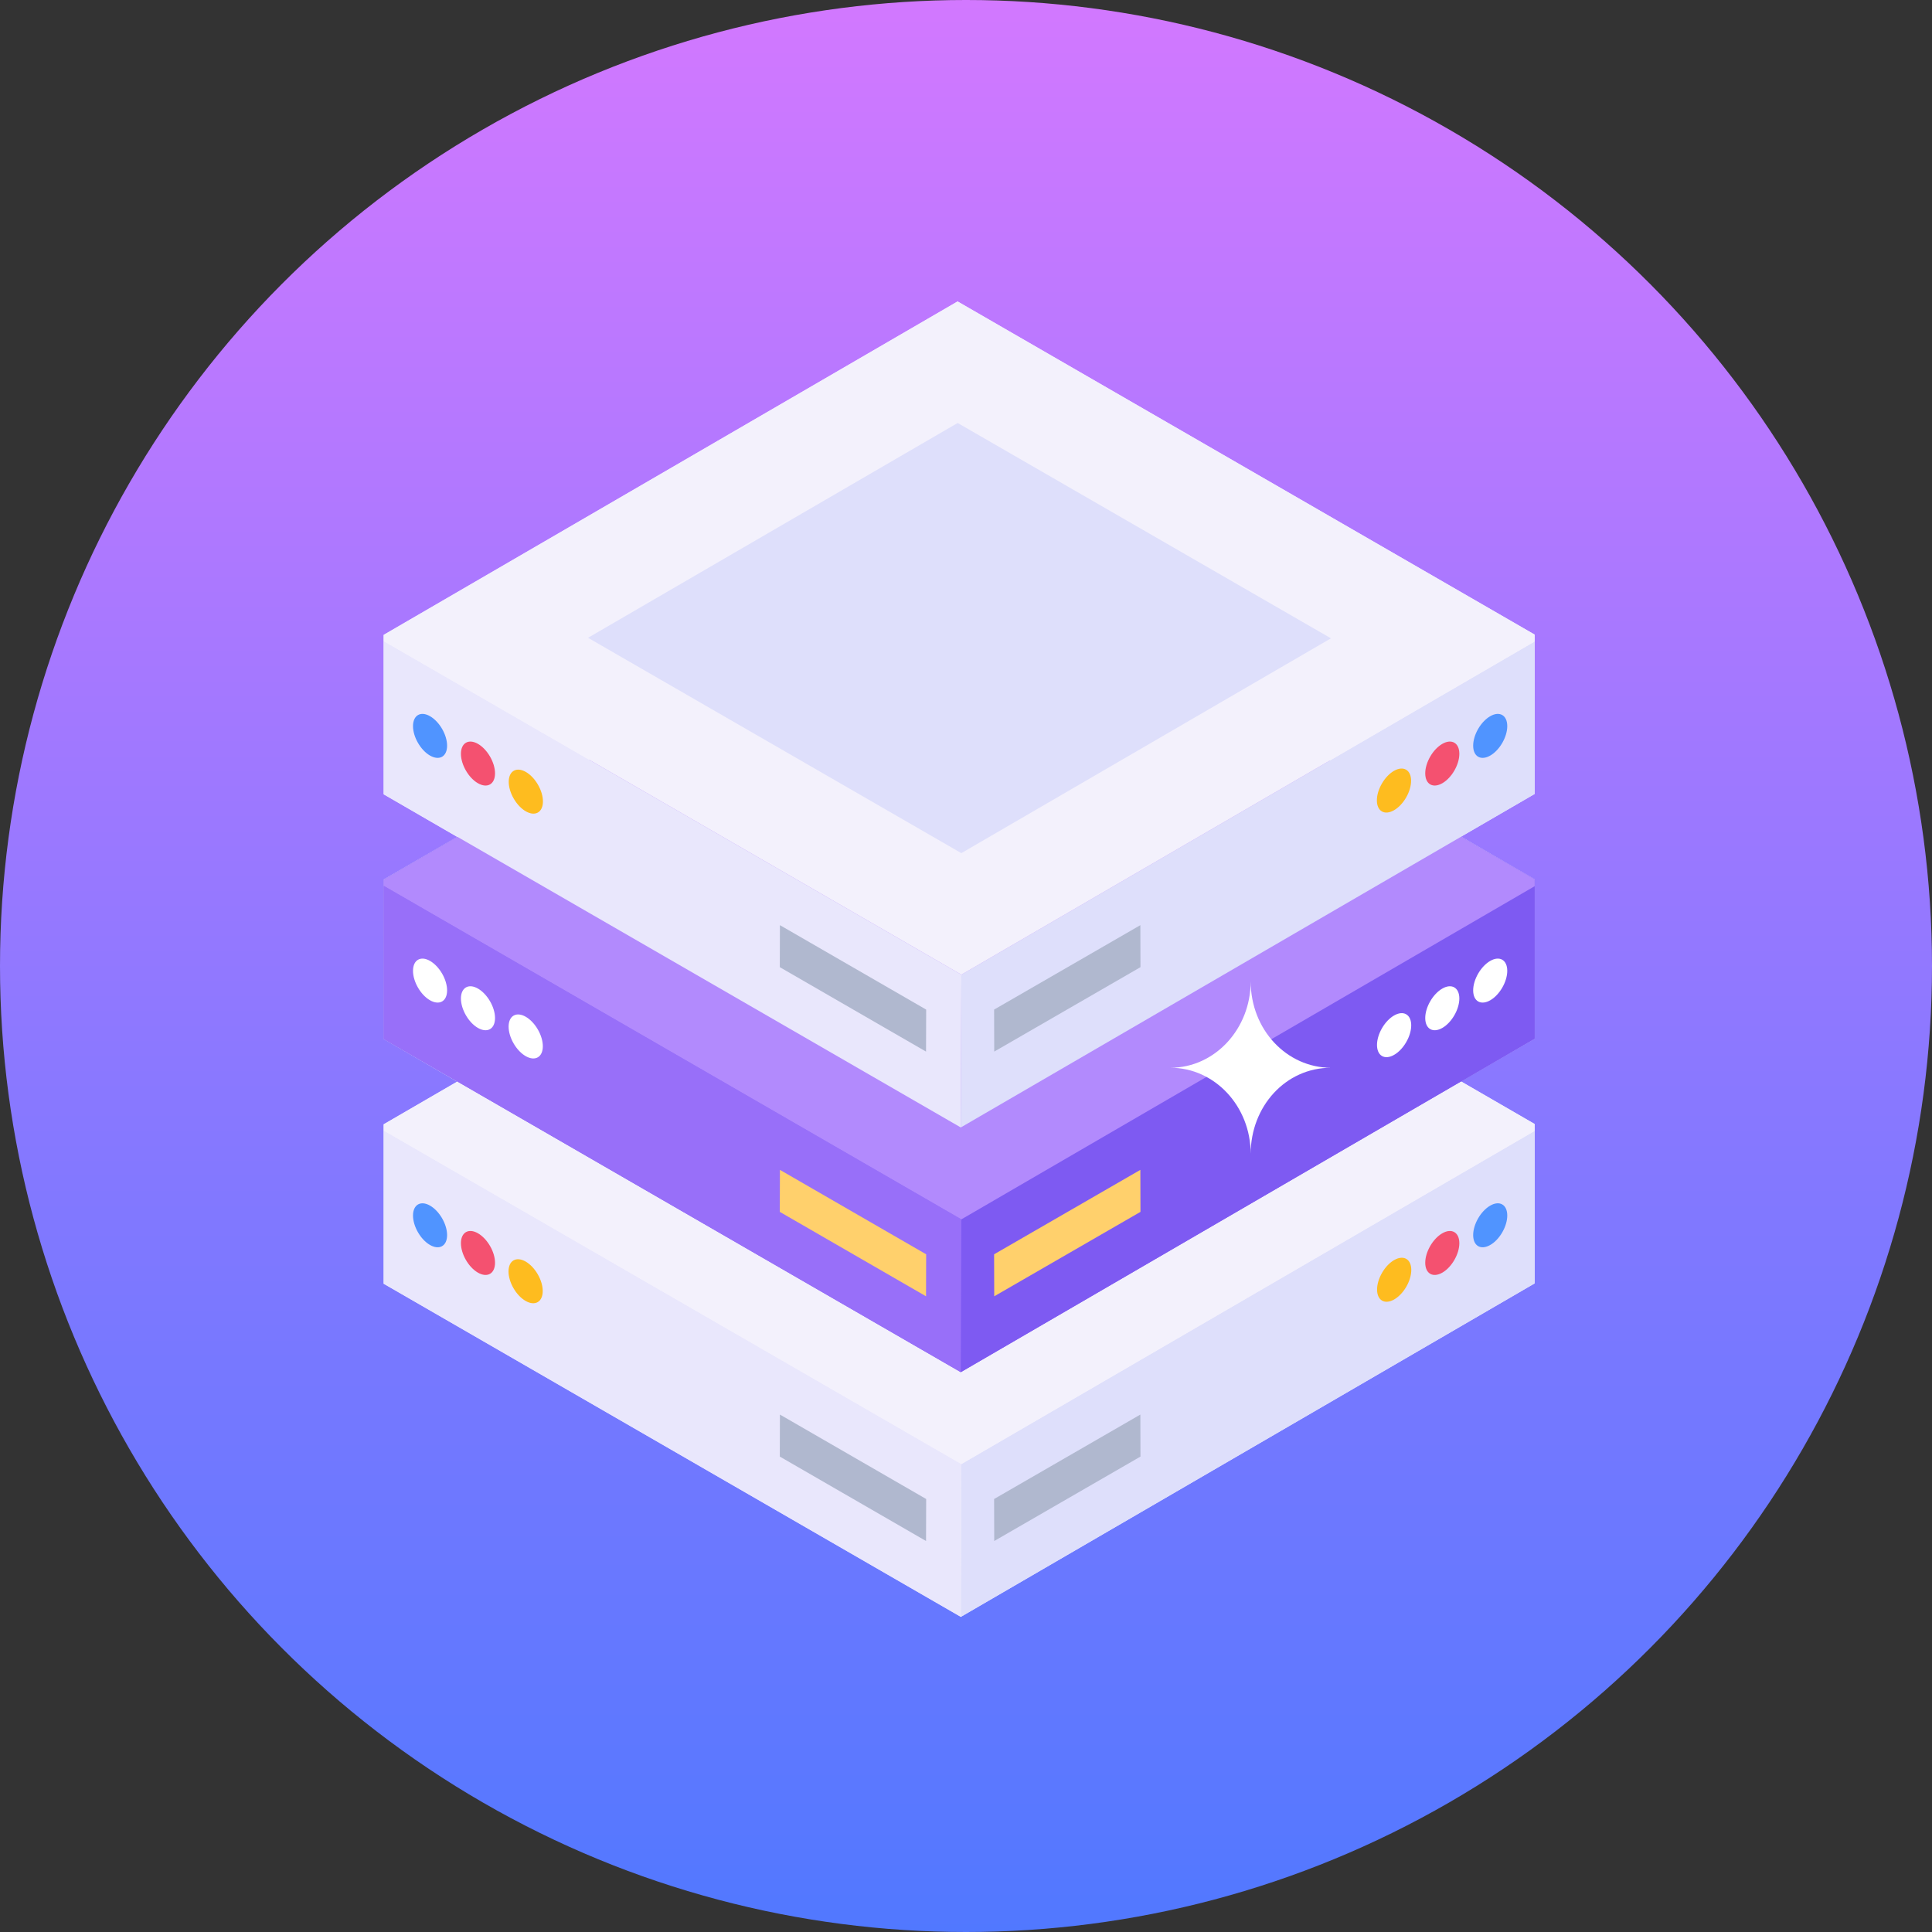
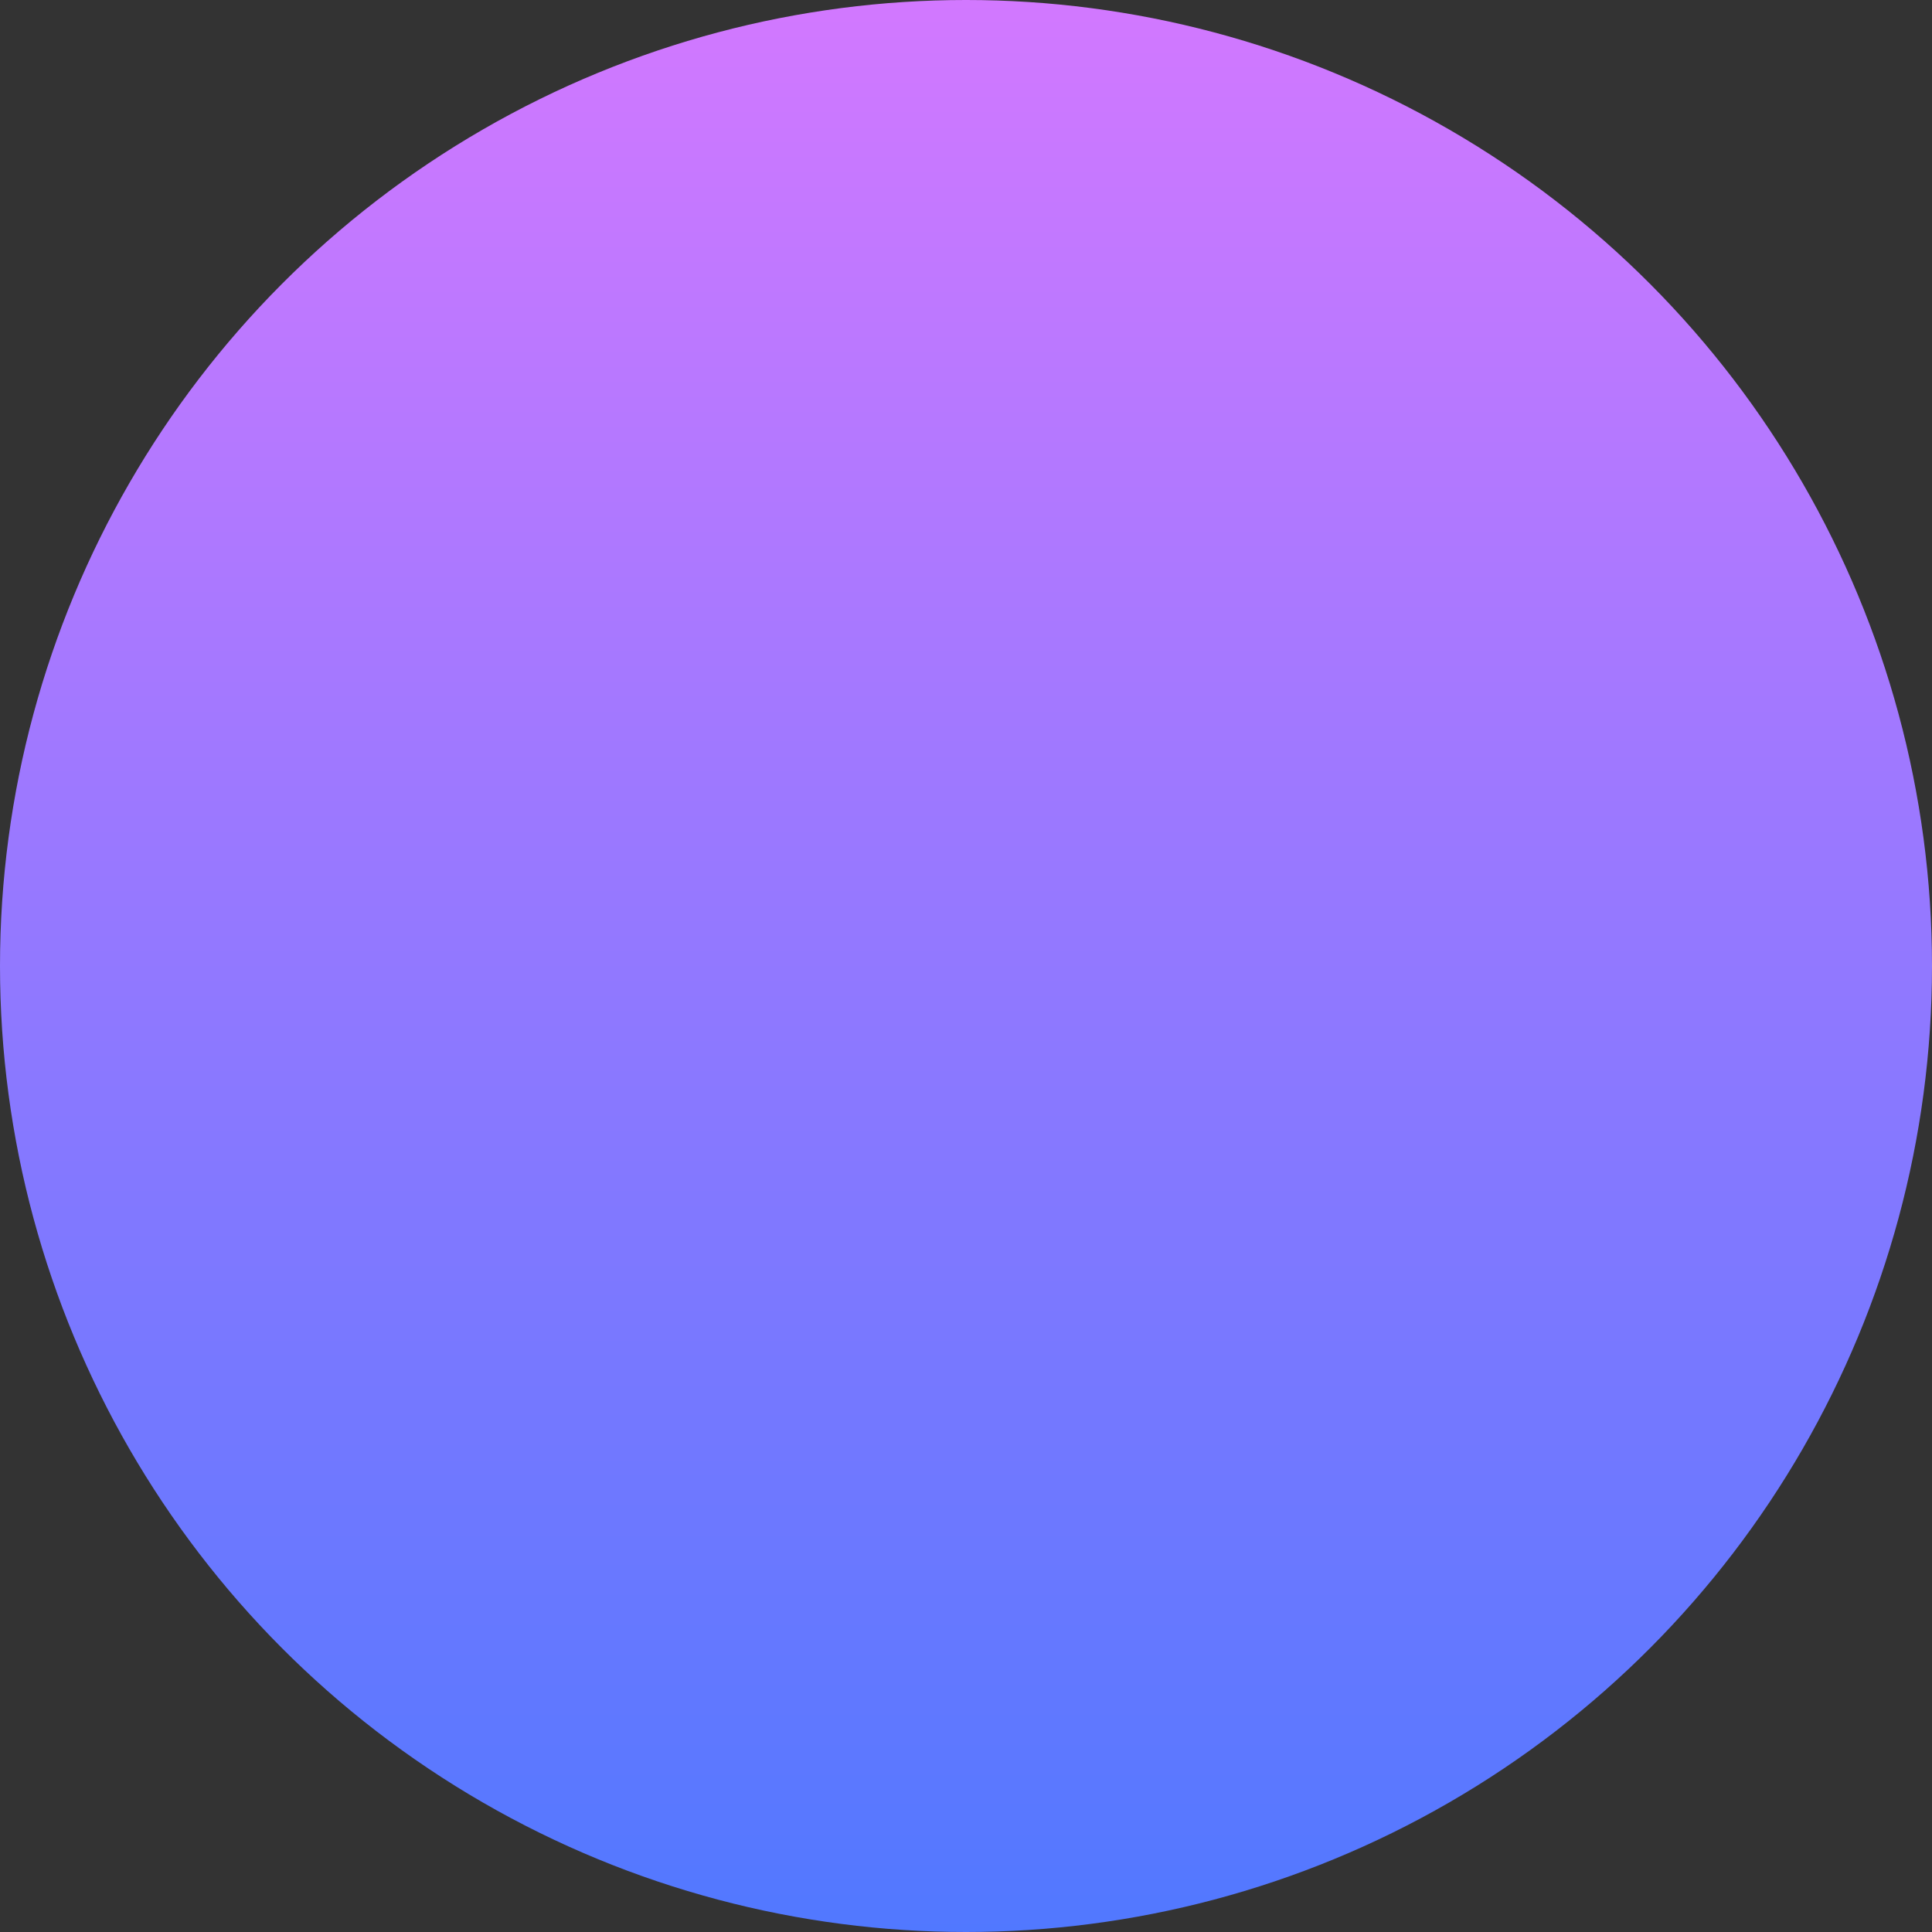
<svg xmlns="http://www.w3.org/2000/svg" width="141" height="141" viewBox="0 0 141 141" fill="none">
  <rect x="0" y="0" width="141" height="141" fill="#333333" stroke="none" />
  <circle cx="70.5" cy="70.5" r="70.5" fill="url(#paint0_linear_3_808)" />
  <g clip-path="url(#clip0_3_808)">
    <path d="M112.386 75.579L106.626 78.919L112.426 82.279L112.386 93.439L70.126 117.999L27.566 93.439L27.606 82.279L33.366 78.939L27.566 75.579L27.606 64.419L33.366 61.079L27.566 57.719L27.606 46.559L69.886 21.999L112.426 46.559L112.386 57.719L106.626 61.059L112.426 64.419L112.386 75.579Z" fill="#F3F1FC" />
-     <path d="M112.434 82.283L112.391 93.435L70.119 118.001L70.163 106.848L112.434 82.283Z" fill="#DEDFFB" />
    <path d="M70.163 106.848L70.119 118.001L27.571 93.436L27.615 82.283L70.163 106.848Z" fill="#E9E7FC" />
    <path d="M112.434 82.283L70.163 106.848L27.615 82.283L69.887 57.718L112.434 82.283Z" fill="#F3F1FC" />
    <path d="M67.593 109.399L67.584 112.465L56.911 106.303L56.92 103.237L67.593 109.399Z" fill="#B0B8CF" />
-     <path d="M31.385 87.987C32.076 88.386 32.632 89.349 32.63 90.143C32.628 90.936 32.068 91.255 31.377 90.857C30.695 90.463 30.139 89.5 30.142 88.706C30.144 87.913 30.704 87.594 31.385 87.987Z" fill="#5094FF" />
    <path d="M34.883 90.007C35.574 90.406 36.13 91.369 36.128 92.162C36.126 92.956 35.566 93.275 34.875 92.876C34.193 92.482 33.637 91.519 33.639 90.726C33.642 89.932 34.201 89.613 34.883 90.007Z" fill="#F45170" />
    <path d="M39.244 95.029C39.731 94.747 39.731 93.836 39.243 92.995C38.755 92.154 37.965 91.702 37.477 91.985C36.99 92.268 36.991 93.178 37.478 94.019C37.966 94.86 38.757 95.312 39.244 95.029Z" fill="#FEBC1F" />
-     <path d="M72.551 109.399L72.56 112.465L83.233 106.303L83.225 103.237L72.551 109.399Z" fill="#B0B8CF" />
    <path d="M108.759 87.987C108.068 88.386 107.512 89.349 107.514 90.143C107.516 90.936 108.076 91.255 108.767 90.856C109.449 90.463 110.005 89.5 110.002 88.706C110 87.912 109.441 87.593 108.759 87.987Z" fill="#5094FF" />
    <path d="M105.261 90.007C104.57 90.405 104.014 91.368 104.016 92.162C104.019 92.956 104.578 93.275 105.269 92.876C105.951 92.482 106.507 91.519 106.505 90.725C106.502 89.932 105.943 89.613 105.261 90.007Z" fill="#F45170" />
    <path d="M102.632 93.91C103.119 93.07 103.12 92.159 102.633 91.876C102.146 91.593 101.355 92.046 100.867 92.886C100.379 93.727 100.379 94.638 100.866 94.921C101.353 95.203 102.144 94.751 102.632 93.91Z" fill="#FEBC1F" />
    <path d="M69.887 39.859L27.615 64.425L27.571 75.577L70.119 100.142L112.391 75.576L112.434 64.424L69.887 39.859Z" fill="#7E5AF2" />
    <path d="M112.434 64.424L112.391 75.576L70.119 100.142L70.163 88.99L112.434 64.424Z" fill="#7E5AF2" />
    <path d="M70.163 88.99L70.119 100.142L27.571 75.577L27.615 64.425L70.163 88.99Z" fill="#986FF9" />
    <path d="M112.434 64.424L70.163 88.99L27.615 64.425L69.887 39.859L112.434 64.424Z" fill="#B28AFD" />
    <path d="M67.593 91.54L67.584 94.606L56.911 88.444L56.92 85.378L67.593 91.54Z" fill="#FFD06C" />
    <path d="M31.385 70.129C32.076 70.527 32.632 71.49 32.63 72.284C32.628 73.078 32.068 73.397 31.377 72.998C30.695 72.604 30.139 71.641 30.142 70.847C30.144 70.054 30.704 69.735 31.385 70.129Z" fill="white" />
    <path d="M34.883 72.148C35.574 72.547 36.13 73.51 36.128 74.303C36.126 75.097 35.566 75.416 34.875 75.017C34.193 74.624 33.637 73.66 33.639 72.867C33.642 72.073 34.201 71.754 34.883 72.148Z" fill="white" />
    <path d="M39.251 77.164C39.739 76.881 39.738 75.971 39.25 75.13C38.762 74.289 37.972 73.837 37.484 74.12C36.997 74.402 36.998 75.313 37.486 76.154C37.974 76.995 38.764 77.447 39.251 77.164Z" fill="white" />
-     <path d="M72.551 91.54L72.56 94.606L83.233 88.444L83.225 85.378L72.551 91.54Z" fill="#FFD06C" />
    <path d="M108.759 70.128C108.068 70.527 107.512 71.49 107.514 72.284C107.516 73.078 108.076 73.397 108.767 72.998C109.449 72.604 110.005 71.641 110.002 70.847C110 70.054 109.441 69.735 108.759 70.128Z" fill="white" />
    <path d="M105.261 72.148C104.57 72.546 104.014 73.51 104.016 74.303C104.019 75.097 104.578 75.416 105.269 75.017C105.951 74.624 106.507 73.66 106.505 72.867C106.503 72.073 105.943 71.754 105.261 72.148Z" fill="white" />
    <path d="M102.626 76.059C103.114 75.219 103.115 74.308 102.628 74.025C102.14 73.743 101.35 74.195 100.862 75.035C100.374 75.876 100.374 76.787 100.861 77.07C101.348 77.353 102.139 76.9 102.626 76.059Z" fill="white" />
-     <path d="M112.434 46.566L112.391 57.718L70.119 82.283L70.163 71.131L112.434 46.566Z" fill="#DEDFFB" />
+     <path d="M112.434 46.566L70.119 82.283L70.163 71.131L112.434 46.566Z" fill="#DEDFFB" />
    <path d="M70.163 71.131L70.119 82.283L27.571 57.718L27.615 46.566L70.163 71.131Z" fill="#E9E7FC" />
    <path d="M112.434 46.566L70.163 71.131L27.615 46.566L69.887 22.001L112.434 46.566Z" fill="#F3F1FC" />
    <path d="M97.134 46.586L70.159 62.263L42.915 46.547L69.891 30.87L97.134 46.586Z" fill="#DEDFFB" />
    <path d="M67.593 73.681L67.584 76.748L56.911 70.585L56.92 67.519L67.593 73.681Z" fill="#B0B8CF" />
    <path d="M31.385 52.27C32.076 52.669 32.632 53.632 32.63 54.425C32.628 55.219 32.068 55.538 31.377 55.139C30.695 54.745 30.139 53.782 30.142 52.989C30.144 52.195 30.704 51.876 31.385 52.27Z" fill="#5094FF" />
    <path d="M34.883 54.289C35.574 54.688 36.13 55.651 36.128 56.445C36.126 57.239 35.566 57.557 34.875 57.159C34.193 56.765 33.637 55.802 33.639 55.008C33.642 54.215 34.201 53.896 34.883 54.289Z" fill="#F45170" />
    <path d="M39.26 59.297C39.747 59.014 39.746 58.104 39.258 57.263C38.77 56.422 37.98 55.97 37.493 56.253C37.006 56.535 37.006 57.446 37.494 58.287C37.982 59.128 38.772 59.58 39.26 59.297Z" fill="#FEBC1F" />
    <path d="M72.551 73.681L72.56 76.747L83.233 70.585L83.225 67.519L72.551 73.681Z" fill="#B0B8CF" />
    <path d="M108.759 52.27C108.068 52.668 107.512 53.632 107.514 54.425C107.516 55.219 108.076 55.538 108.767 55.139C109.449 54.745 110.005 53.782 110.002 52.989C110 52.195 109.441 51.876 108.759 52.27Z" fill="#5094FF" />
    <path d="M105.261 54.289C104.57 54.688 104.014 55.651 104.016 56.444C104.019 57.238 104.578 57.557 105.269 57.158C105.951 56.765 106.507 55.802 106.505 55.008C106.503 54.214 105.943 53.895 105.261 54.289Z" fill="#F45170" />
    <path d="M102.618 58.208C103.105 57.367 103.106 56.456 102.619 56.174C102.132 55.891 101.341 56.343 100.853 57.184C100.365 58.025 100.365 58.935 100.852 59.218C101.339 59.501 102.13 59.048 102.618 58.208Z" fill="#FEBC1F" />
    <path d="M97.134 77.926C93.809 77.926 91.277 80.767 91.277 84.209C91.277 80.737 88.655 77.926 85.419 77.926C88.663 77.926 91.277 75.085 91.277 71.62C91.277 75.173 93.935 77.926 97.134 77.926Z" fill="white" />
  </g>
  <defs>
    <linearGradient id="paint0_linear_3_808" x1="70.5" y1="0" x2="70.5" y2="141" gradientUnits="userSpaceOnUse">
      <stop stop-color="#D278FF" />
      <stop offset="1" stop-color="#5178FF" />
    </linearGradient>
    <clipPath id="clip0_3_808">
-       <rect width="84" height="104" fill="white" transform="translate(28 18)" />
-     </clipPath>
+       </clipPath>
  </defs>
</svg>